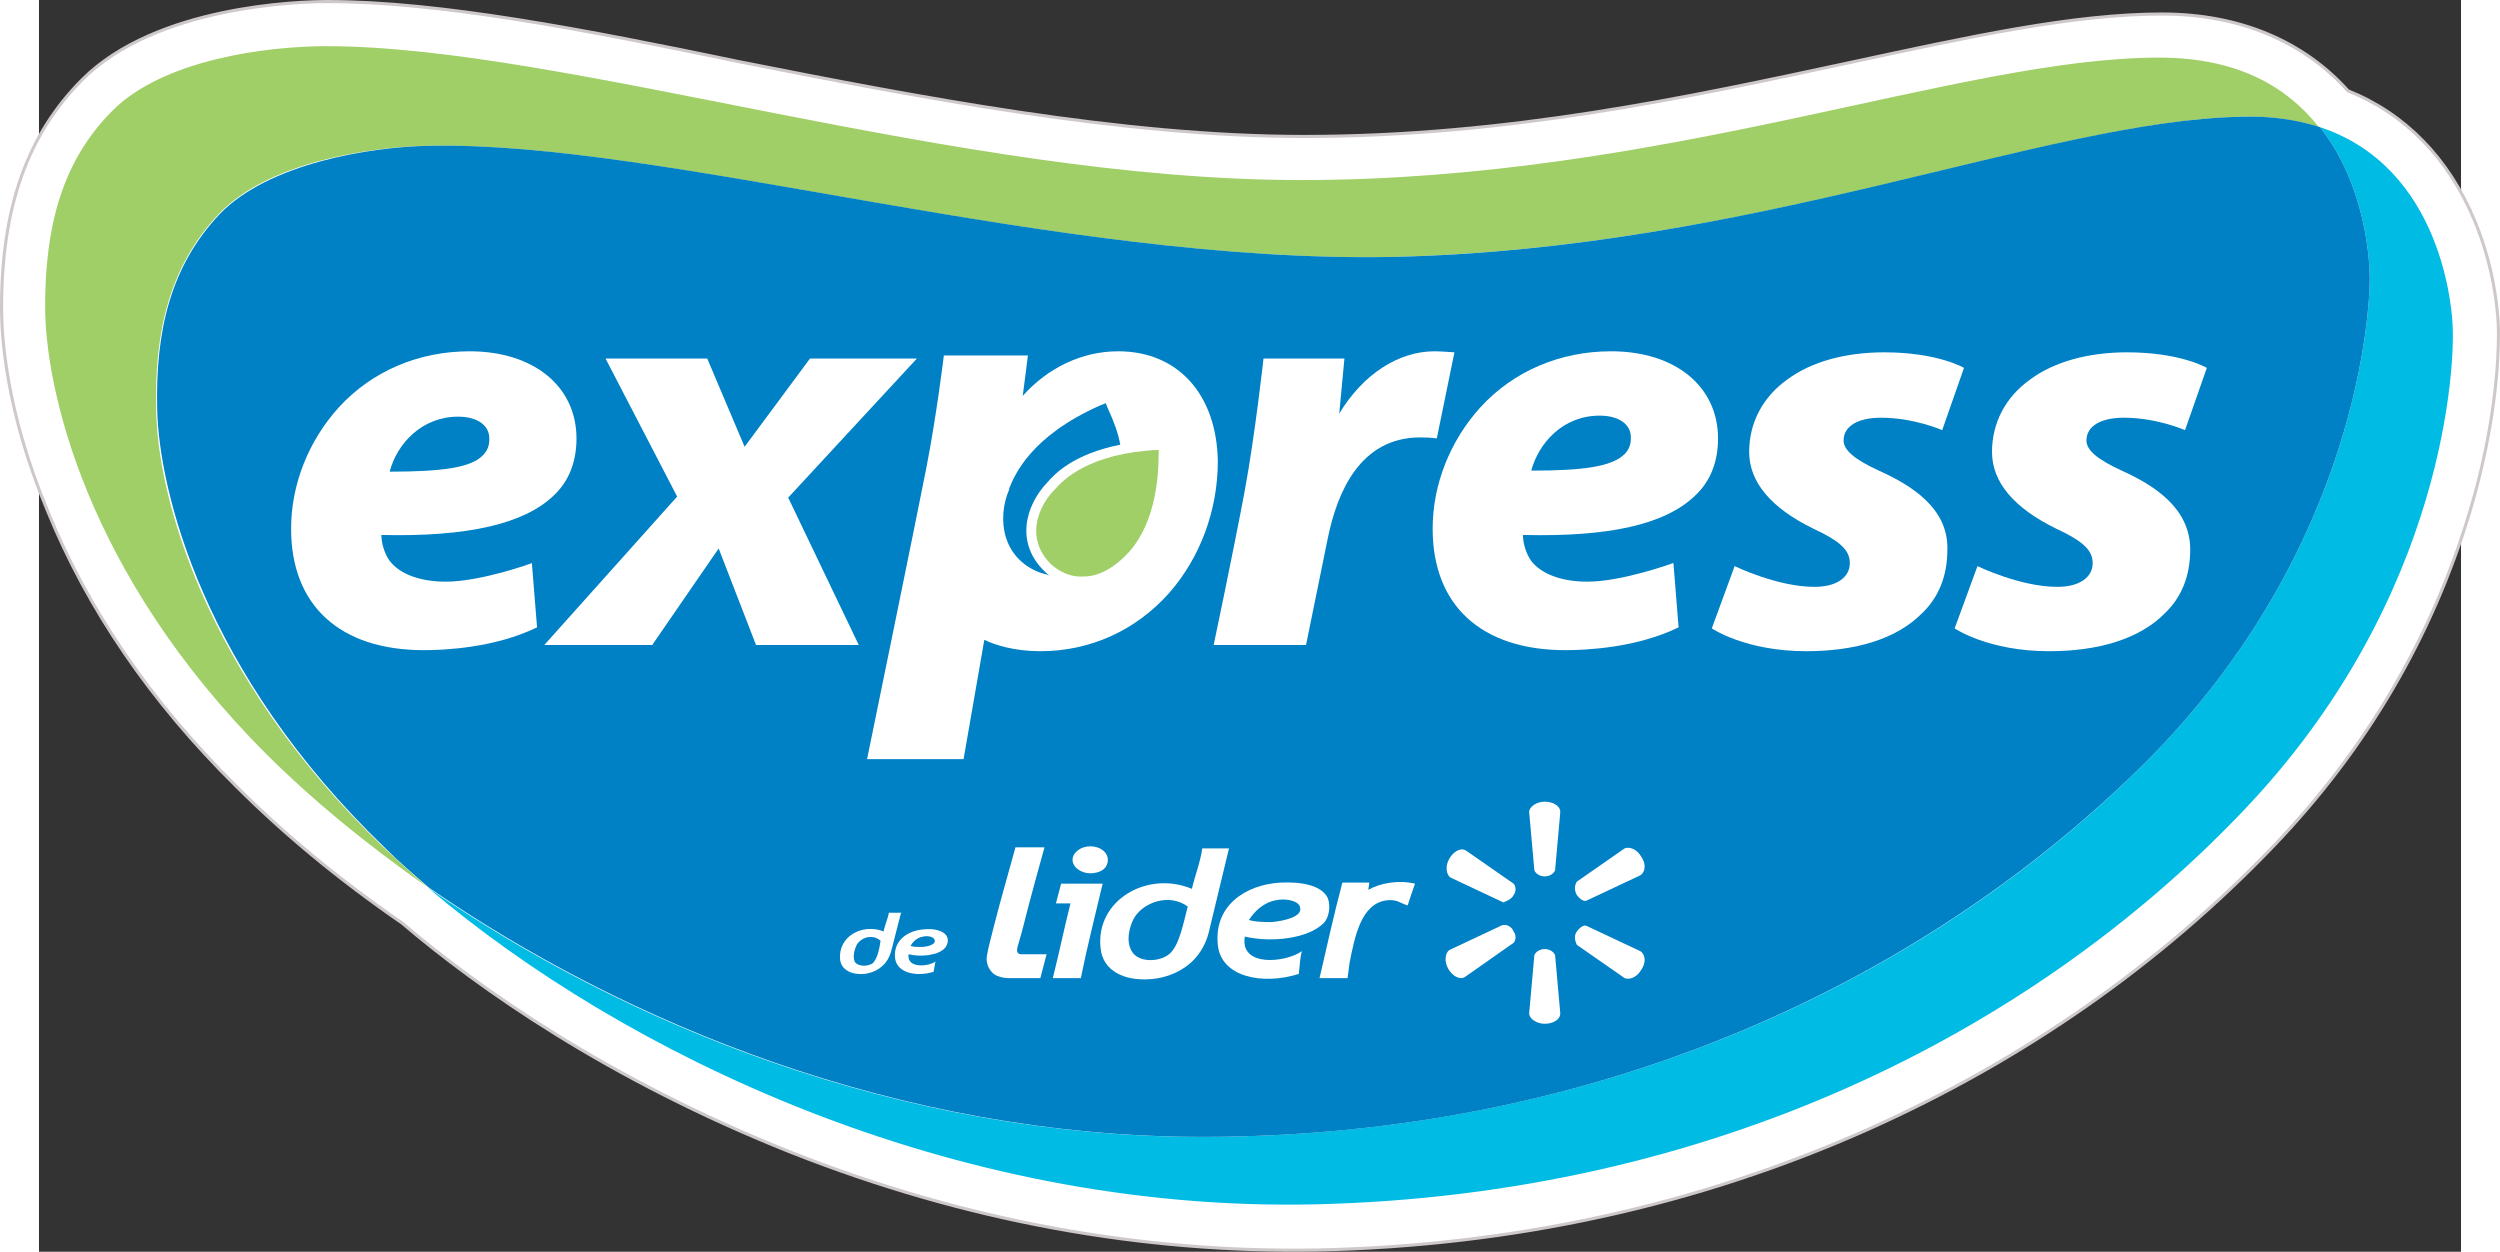
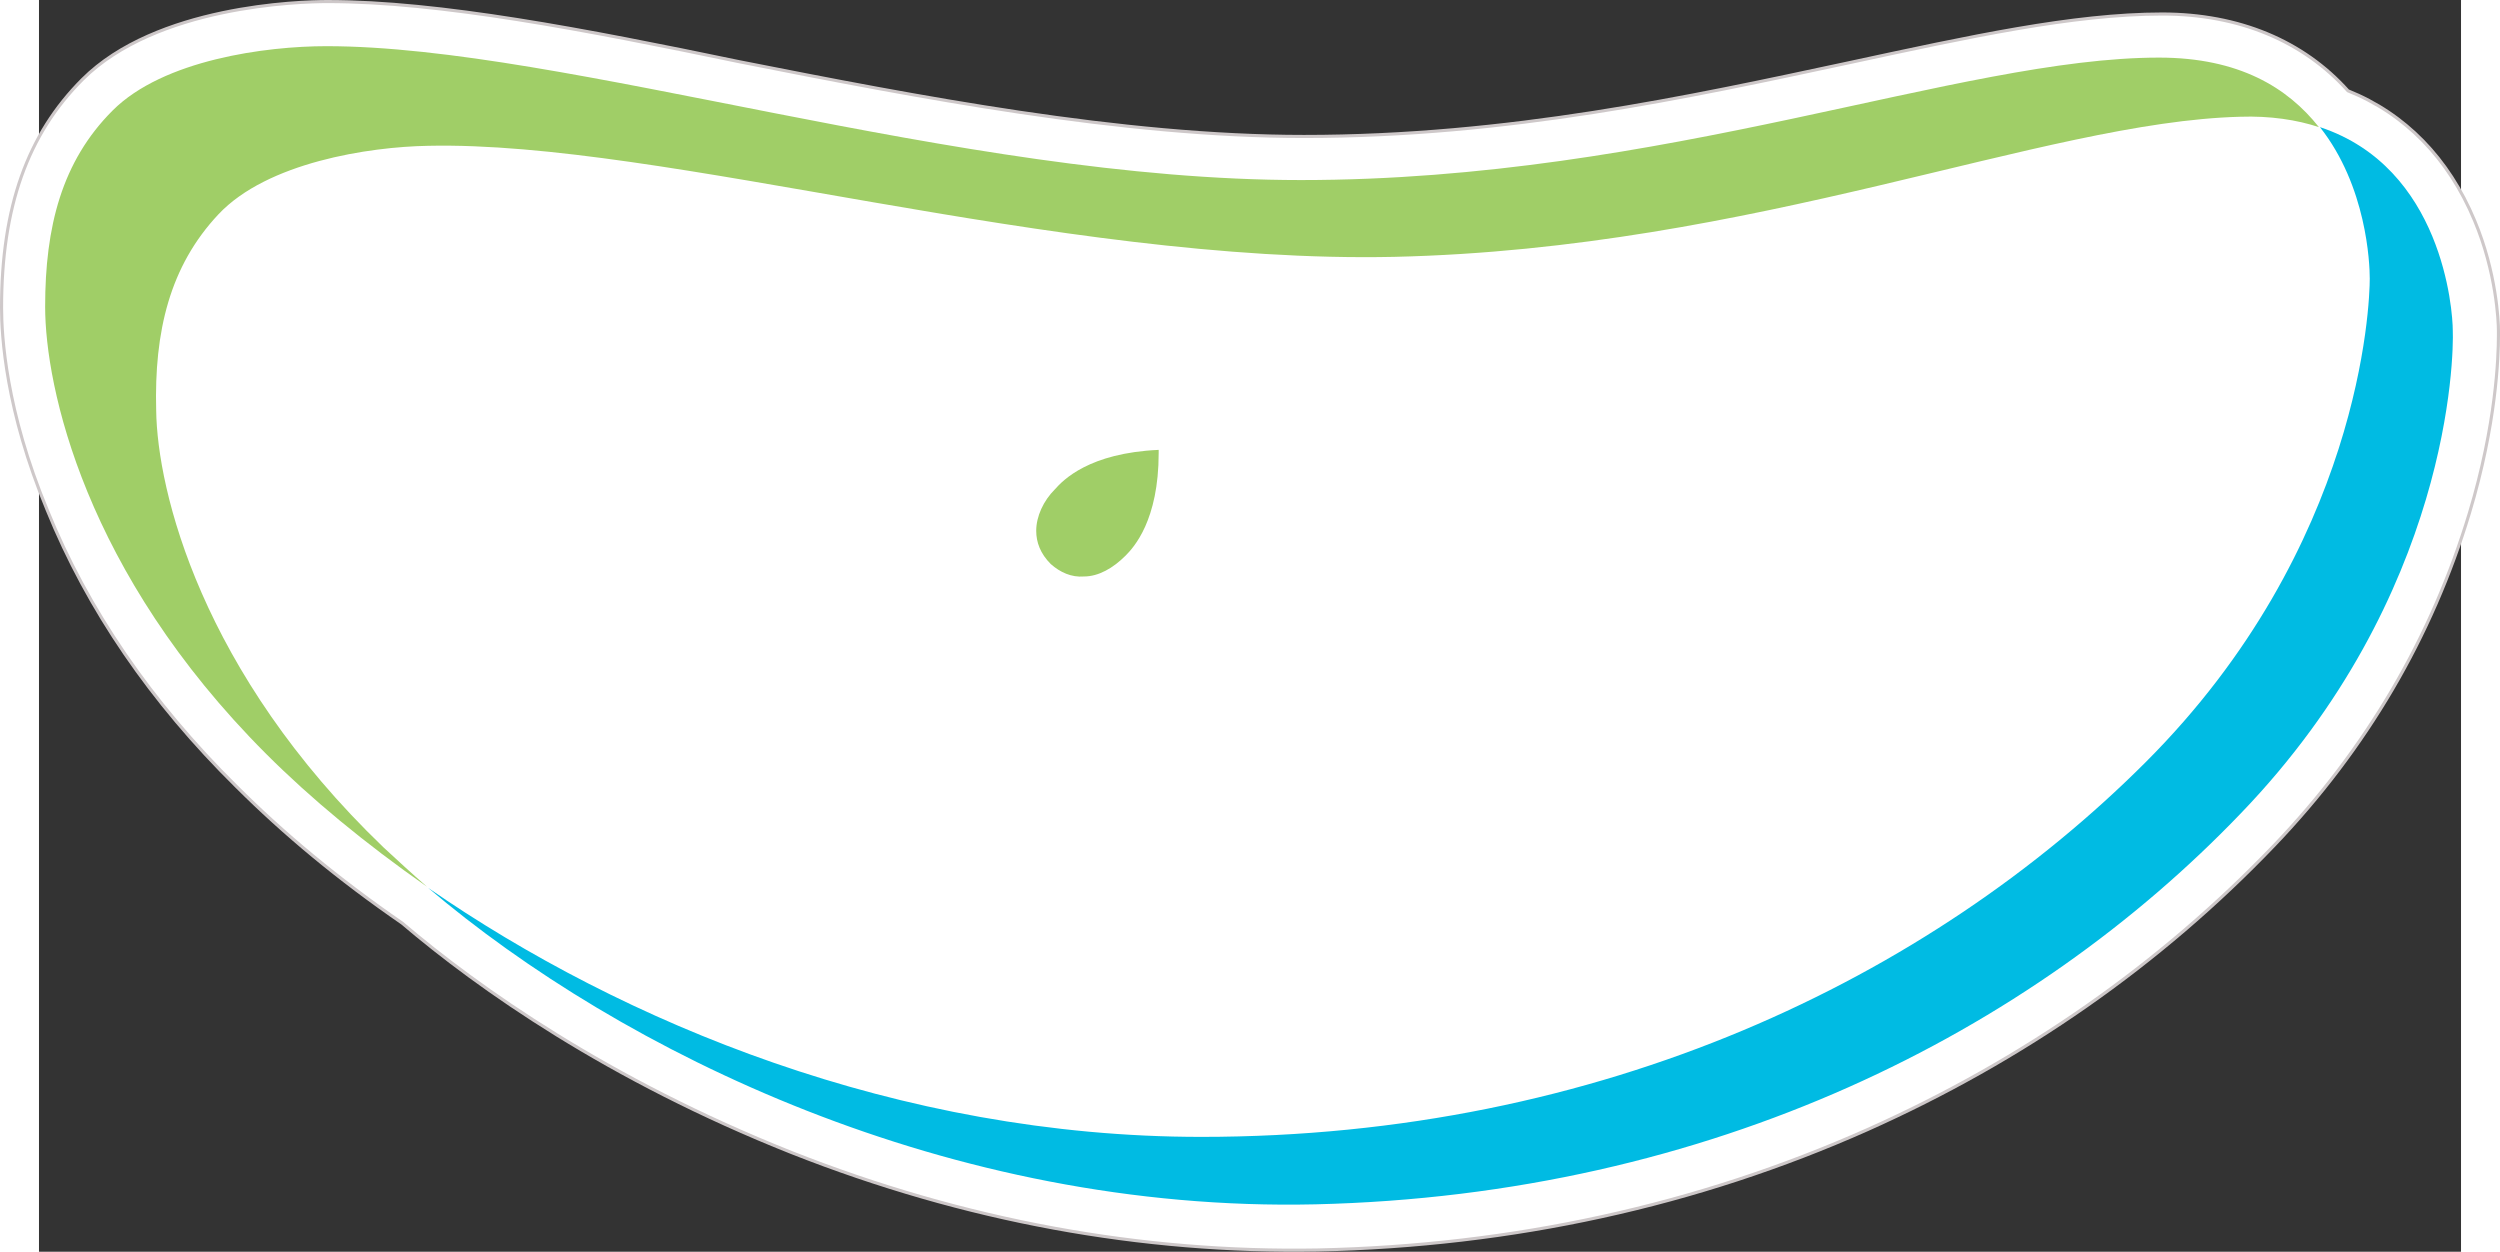
<svg xmlns="http://www.w3.org/2000/svg" xmlns:ns1="http://sodipodi.sourceforge.net/DTD/sodipodi-0.dtd" xmlns:ns2="http://www.inkscape.org/namespaces/inkscape" version="1.1" id="Capa_1" x="0px" y="0px" viewBox="0 0 233.388 120.62" xml:space="preserve" ns1:docname="Express_de_Lider_2017.svg" width="1204.5" height="603.099" ns2:version="1.3 (0e150ed6c4, 2023-07-21)">
  <rect x="0" y="0" width="233.388" height="120.62" fill="#333333" stroke="none" />
  <defs id="defs75" />
  <ns1:namedview pagecolor="#ffffff" bordercolor="#666666" borderopacity="1" objecttolerance="10" gridtolerance="10" guidetolerance="10" ns2:pageopacity="0" ns2:pageshadow="2" ns2:window-width="1920" ns2:window-height="1009" id="namedview73" showgrid="false" ns2:showpageshadow="false" scale-x="0.2" viewbox-width="46.6" ns2:zoom="0.3204262" ns2:cx="1329.4793" ns2:cy="14.043796" ns2:window-x="-8" ns2:window-y="-8" ns2:window-maximized="1" ns2:current-layer="g70" ns2:pagecheckerboard="0" ns2:deskcolor="#d1d1d1" />
  <g id="g70" transform="translate(-3.606,0.15)">
    <path class="st0" d="M 7.8,7.5 C 2.5,12.8 0,19.8 0,29.5 c 0,2.7 0.4,9.9 4.4,19.5 3.9,9.6 10,18.5 18.2,26.6 4.6,4.6 9.9,9 16,13.2 7.4,6.3 19.9,15.1 37.5,22.1 16.7,6.6 33.8,9.7 50.7,9.4 18.8,-0.4 36.6,-4.3 53,-11.6 15,-6.7 28.2,-15.9 39.2,-27.4 8.9,-9.3 15.2,-20.1 18.8,-32 2.6,-8.6 2.8,-15.1 2.8,-17.1 0,-0.2 0,-0.4 0,-0.5 v 0 c 0,-0.9 -0.2,-5.6 -2.3,-10.6 -2.5,-6 -6.7,-10.3 -12.2,-12.5 C 221.8,3.8 215.6,1.2 208.2,1.2 199.6,1.2 189.6,3.4 178,5.9 162.6,9.2 145.2,13 125.5,13 107.9,13 88.3,9.2 71.1,5.8 56.2,2.7 42.2,0 31.4,0 28.7,0 14.9,0.4 7.8,7.5 Z" id="path4" style="stroke:#cec8c9;stroke-width:0.3;stroke-miterlimit:4;stroke-dasharray:none;stroke-opacity:1;fill:#ffffff;fill-opacity:1" />
    <g id="g12">
      <path class="st1" d="m 14.9,39.4 c -0.2,-7.6 1.3,-13.9 6,-18.9 4.7,-5 14.5,-6.5 20.2,-6.6 22.7,-0.5 60.4,11.4 93.1,10.7 34.8,-0.8 62.5,-13 81.5,-13.5 2.9,-0.1 5.5,0.3 7.6,1 -3,-3.8 -7.7,-6.7 -15.4,-6.7 -19.2,0 -47.6,11.8 -82.7,11.8 C 92.1,17.2 54.3,4.3 31.3,4.3 25.5,4.3 15.6,5.6 10.7,10.5 5.8,15.4 4.2,21.7 4.2,29.4 4.2,37.1 8,55 25.5,72.5 29.8,76.8 35,81.1 41,85.3 39.5,84 38.1,82.7 36.8,81.5 19.2,64.6 15,47.1 14.9,39.4 Z" id="path6" style="fill:#a0ce67;fill-opacity:1" />
      <path class="st2" d="m 236.2,31.7 c 0,-2 -1,-15.7 -12.8,-19.6 4.5,5.7 4.8,13.1 4.8,14.6 0,2.4 -0.8,25.8 -21.6,46.6 -20.8,20.8 -52.4,36.1 -91,36.1 -29.2,0 -55.7,-11 -74.5,-24 18.6,15.8 50.2,31.3 85.5,30.5 38.2,-0.9 69,-16.6 89.2,-37.7 20.2,-21 20.5,-44.1 20.4,-46.5 z" id="path8" style="fill:#00bbe3;fill-opacity:1" />
-       <path class="st3" d="m 206.6,73.3 c 20.8,-20.8 21.6,-44.2 21.6,-46.6 0,-1.5 -0.3,-8.9 -4.8,-14.6 -2.2,-0.7 -4.7,-1.1 -7.6,-1 -19,0.4 -46.8,12.7 -81.5,13.5 C 101.6,25.3 63.9,13.4 41.2,13.9 35.5,14 25.7,15.6 21,20.5 c -4.7,5 -6.2,11.2 -6,18.9 0.2,7.6 4.3,25.2 22,42.2 1.3,1.3 2.7,2.5 4.2,3.8 18.7,12.9 45.2,24 74.5,24 38.5,0 70,-15.3 90.9,-36.1 z" id="path10" style="fill:#0080c5;fill-opacity:1" />
    </g>
    <g id="g32">
      <g id="g28">
        <path class="st4" d="m 42.8,55.9 c -2.4,0 -4.4,-0.7 -5.4,-2 -0.5,-0.7 -0.8,-1.7 -0.8,-2.5 8.4,0.2 13.8,-1.1 16.6,-3.8 1.5,-1.4 2.2,-3.3 2.2,-5.5 0,-5 -4.1,-8.4 -10.3,-8.4 -4.9,0 -9.4,1.9 -12.6,5.4 -2.9,3.2 -4.6,7.4 -4.6,11.7 0,7.4 4.7,11.7 12.8,11.7 1.9,0 6.8,-0.2 10.9,-2.2 l -0.5,-6.2 c 0.1,0 -4.9,1.8 -8.3,1.8 z M 44,40 c 1.8,0 3,0.8 3,2.1 v 0.1 c 0,0.6 -0.2,1.1 -0.6,1.5 -1.1,1.2 -3.9,1.6 -9,1.6 C 38.1,42.6 40.5,40 44,40 Z" id="path14" style="fill:#ffffff;fill-opacity:1" />
        <path class="st4" d="m 163.2,47.6 c 1.5,-1.4 2.2,-3.3 2.2,-5.5 0,-5 -4.1,-8.4 -10.3,-8.4 -4.9,0 -9.4,1.9 -12.6,5.4 -2.9,3.2 -4.6,7.4 -4.6,11.7 0,7.4 4.7,11.7 12.8,11.7 1.9,0 6.8,-0.2 10.9,-2.2 l -0.5,-6.2 c 0,0 -4.9,1.8 -8.3,1.8 -2.4,0 -4.4,-0.7 -5.4,-2 -0.5,-0.7 -0.8,-1.7 -0.8,-2.5 8.3,0.2 13.7,-1 16.6,-3.8 z m -15.8,-2.4 c 0.7,-2.6 3,-5.3 6.6,-5.3 1.8,0 3,0.8 3,2.1 v 0.1 c 0,0.6 -0.2,1.1 -0.6,1.5 -1.2,1.2 -3.9,1.6 -9,1.6 z" id="path16" style="fill:#ffffff;fill-opacity:1" />
        <polygon class="st4" points="68,34.4 58.2,34.4 65.1,47.7 52.3,62 62.7,62 69.1,52.7 72.7,62 82.6,62 75.8,47.8 88.2,34.4 77.9,34.4 71.6,42.9 " id="polygon18" style="fill:#ffffff;fill-opacity:1" />
        <path class="st4" d="m 107.6,33.7 c -3.5,0 -6.8,1.6 -9.2,4.3 0.1,-0.7 0.5,-3.9 0.5,-3.9 h -8.1 c 0,0 -0.7,5.8 -1.7,10.9 -1,5.1 -5.7,28 -5.7,28 h 9.3 l 2,-11.5 c 1,0.5 2.9,1.1 5.4,1.1 4.8,0 9.2,-2 12.4,-5.6 3,-3.4 4.7,-8 4.7,-12.7 -0.1,-6.4 -3.8,-10.6 -9.6,-10.6 z m -6.8,12.6 v 0 c -2.2,2.3 -3.1,5.9 -0.3,8.6 0.2,0.2 0.3,0.3 0.5,0.4 -0.3,-0.1 -0.7,-0.2 -1,-0.3 -3.6,-1.4 -4.1,-5.2 -2.9,-8 v -0.1 c 0.5,-1.2 2,-5 8.8,-8 l 0.5,-0.2 0.2,0.5 c 0.6,1.3 1,2.4 1.2,3.5 -4.5,0.9 -6.3,2.8 -7,3.6 z" id="path20" style="fill:#ffffff;fill-opacity:1" />
        <path class="st4" d="m 204.3,45.2 c -2.4,-1.1 -3.4,-2 -3.4,-2.9 0,-1.4 1.4,-2.2 3.6,-2.2 3.2,0 5.9,1.2 5.9,1.2 l 2.1,-6 c 0,0 -2.5,-1.5 -7.7,-1.5 -3.7,0 -7,0.9 -9.3,2.6 -2.4,1.7 -3.7,4.2 -3.7,7 0,2.9 2.1,5.4 6.2,7.4 2.6,1.2 3.5,2.1 3.5,3.3 0,1.4 -1.3,2.3 -3.4,2.3 -3.6,0 -7.7,-2 -7.7,-2 l -2.2,6 c 0,0 3.2,2.2 9.1,2.2 4.8,0 8.7,-1.2 11.1,-3.6 1.7,-1.6 2.5,-3.7 2.5,-6.2 0,-4 -3.5,-6.2 -6.6,-7.6 z" id="path22" style="fill:#ffffff;fill-opacity:1" />
        <path class="st4" d="m 180.9,45.2 c -2.4,-1.1 -3.4,-2 -3.4,-2.9 0,-1.4 1.4,-2.2 3.6,-2.2 3.2,0 5.9,1.2 5.9,1.2 l 2.1,-6 c 0,0 -2.5,-1.5 -7.7,-1.5 -3.7,0 -7,0.9 -9.3,2.6 -2.4,1.7 -3.7,4.2 -3.7,7 0,2.9 2.1,5.4 6.2,7.4 2.6,1.2 3.5,2.1 3.5,3.3 0,1.4 -1.3,2.3 -3.4,2.3 -3.6,0 -7.7,-2 -7.7,-2 l -2.2,6 c 0,0 3.2,2.2 9.1,2.2 4.8,0 8.7,-1.2 11.1,-3.6 1.7,-1.6 2.5,-3.7 2.5,-6.2 0.1,-4 -3.5,-6.2 -6.6,-7.6 z" id="path24" style="fill:#ffffff;fill-opacity:1" />
        <path class="st4" d="m 140,33.8 c 0,0 -1.4,-0.1 -1.9,-0.1 -3.5,0 -6.9,2.2 -9.2,6 l 0.5,-5.3 h -7.8 c 0,0 -0.8,7.3 -1.8,12.7 -1,5.4 -3,14.9 -3,14.9 h 8.9 l 2.1,-10.3 c 0.9,-4.4 3.1,-9.7 8.9,-9.7 1.1,0 1.6,0.1 1.6,0.1 z" id="path26" style="fill:#ffffff;fill-opacity:1" />
      </g>
      <path class="st1" d="m 101.1,54.2 c -1,-1 -1.4,-2.1 -1.4,-3.2 0,-1.4 0.7,-2.9 1.8,-4 v 0 c 0.8,-0.9 3.3,-3.5 10,-3.8 0,0.1 0,0.2 0,0.3 0,6.5 -2.4,9.1 -3.2,9.9 v 0 c -1.2,1.2 -2.6,2 -4,2 -1.2,0.1 -2.3,-0.4 -3.2,-1.2 z" id="path30" style="fill:#a0ce67;fill-opacity:1" />
    </g>
    <g id="g68" style="fill:#ffffff;fill-opacity:1">
      <g id="g60" style="fill:#ffffff;fill-opacity:1">
        <path class="st5" d="m 100.5,81.5 c 0,0 -1.3,4.6 -2.2,8.2 l -0.4,1.4 c -0.2,0.7 0.3,0.7 0.3,0.7 h 2.5 l -0.6,2.3 h -2.8 v 0 c 0,0 -1.3,0.1 -1.9,-0.6 -0.6,-0.7 -0.5,-1.4 -0.4,-1.8 0,-0.3 1.2,-4.8 1.2,-4.8 l 1.5,-5.4 z" id="path34" style="fill:#ffffff;fill-opacity:1" />
-         <path class="st5" d="m 118.3,81.5 -2,8.3 c -1.2,4.3 -5.6,4.4 -5.6,4.4 -2.5,0.2 -4.6,-0.8 -4.8,-3 -0.5,-4.6 4.5,-7.5 8.8,-5.7 0.3,-1.3 0.8,-2.5 1,-3.9 h 2.6 z m -9.1,6.7 c -0.5,0.8 -0.9,2.3 -0.3,3.3 0.6,1.1 2.6,1.1 3.6,0.3 1,-0.8 1.4,-3.1 1.8,-4.6 -1.8,-1.3 -4.2,-0.4 -5.1,1" id="path36" style="fill:#ffffff;fill-opacity:1" />
-         <path class="st5" d="m 119.8,90.1 c -0.5,3 4,2.5 5.5,1.4 -0.2,0.7 -0.2,1.5 -0.3,2.2 -3.5,1.1 -7.5,0.3 -7.8,-2.8 -0.4,-3.8 2.7,-5.8 6,-6 1.9,-0.1 4,0.2 4.6,1.5 0.3,0.8 0.1,1.9 -0.4,2.4 -1.5,1.5 -5,1.9 -7.6,1.3 m 2.6,-1.4 c 1.1,-0.1 3.1,-0.5 2.7,-1.5 -0.2,-0.6 -1.5,-0.8 -2.3,-0.6 -1.2,0.2 -2.1,1.1 -2.6,1.9 0.7,0.2 1.4,0.2 2.2,0.2" id="path38" style="fill:#ffffff;fill-opacity:1" />
-         <path class="st5" d="m 136.2,85 c 0,0 -0.7,2 -0.7,2.1 -0.7,-0.2 -1,-0.6 -2,-0.5 -2.5,0.3 -3.1,3.5 -3.6,6 l -0.2,1.5 H 127 c 0.7,-3 1.4,-6.2 2.2,-9.2 0.8,0 1.8,0 2.6,0 l -0.1,0.7 c 1,-0.6 2.8,-1 4.5,-0.6" id="path40" style="fill:#ffffff;fill-opacity:1" />
        <path class="st5" d="m 106.1,85 c -0.7,3 -1.5,6.1 -2.1,9.1 h -2.7 c 0.6,-2.4 1.1,-4.8 1.7,-7.2 h -1.4 l 0.5,-1.9 z" id="path42" style="fill:#ffffff;fill-opacity:1" />
        <path class="st5" d="m 106.6,82.7 c 0,0.9 -0.8,1.3 -1.7,1.3 -0.9,0 -1.7,-0.6 -1.7,-1.3 0,-0.7 0.8,-1.3 1.7,-1.3 1,0 1.7,0.6 1.7,1.3" id="path44" style="fill:#ffffff;fill-opacity:1" />
-         <path class="st4" d="m 148.7,84.3 c 0.5,0 0.9,-0.3 1,-0.6 l 0.5,-5.6 c 0,-0.6 -0.7,-1 -1.5,-1 -0.8,0 -1.5,0.5 -1.5,1 l 0.5,5.6 c 0.1,0.3 0.5,0.6 1,0.6 z" id="path46" style="fill:#ffffff;fill-opacity:1" />
        <path class="st4" d="m 145.7,86.1 c 0.3,-0.4 0.2,-0.9 0,-1.1 l -4.6,-3.2 c -0.5,-0.3 -1.2,0.1 -1.6,0.8 -0.4,0.7 -0.3,1.5 0.1,1.8 l 5.1,2.4 c 0.3,-0.1 0.8,-0.3 1,-0.7 z" id="path48" style="fill:#ffffff;fill-opacity:1" />
        <path class="st4" d="m 151.8,86.1 c 0.3,0.4 0.7,0.7 1,0.5 l 5.1,-2.4 c 0.5,-0.3 0.6,-1.1 0.1,-1.8 -0.4,-0.7 -1.1,-1 -1.6,-0.8 l -4.6,3.2 c -0.2,0.3 -0.3,0.8 0,1.3 z" id="path50" style="fill:#ffffff;fill-opacity:1" />
        <path class="st4" d="m 148.7,91.3 c 0.5,0 0.9,0.3 1,0.6 l 0.5,5.6 c 0,0.6 -0.7,1 -1.5,1 -0.8,0 -1.5,-0.5 -1.5,-1 l 0.5,-5.6 c 0.1,-0.3 0.5,-0.6 1,-0.6 z" id="path52" style="fill:#ffffff;fill-opacity:1" />
        <path class="st4" d="m 151.8,89.6 c 0.3,-0.4 0.7,-0.7 1,-0.5 l 5.1,2.4 c 0.5,0.3 0.6,1.1 0.1,1.8 -0.4,0.7 -1.1,1 -1.6,0.8 l -4.6,-3.2 c -0.2,-0.4 -0.3,-0.9 0,-1.3 z" id="path54" style="fill:#ffffff;fill-opacity:1" />
        <path class="st4" d="m 145.7,89.6 c 0.3,0.4 0.2,0.9 0,1.1 L 141,94 c -0.5,0.3 -1.2,-0.1 -1.6,-0.8 -0.4,-0.7 -0.3,-1.5 0.1,-1.8 l 5.1,-2.4 c 0.4,-0.1 0.9,0.1 1.1,0.6 z" id="path56" style="fill:#ffffff;fill-opacity:1" />
      </g>
      <g id="g66" style="fill:#ffffff;fill-opacity:1">
        <path class="st5" d="m 86.7,87.7 -1,3.9 c -0.6,2 -2.6,2.1 -2.6,2.1 -1.2,0.1 -2.2,-0.4 -2.3,-1.4 -0.2,-2.2 2.1,-3.5 4.2,-2.7 0.1,-0.6 0.4,-1.2 0.5,-1.8 h 1.2 z m -4.3,3.2 c -0.2,0.4 -0.4,1.1 -0.2,1.6 0.3,0.5 1.2,0.5 1.7,0.2 0.5,-0.4 0.7,-1.5 0.8,-2.2 -0.8,-0.7 -1.9,-0.3 -2.3,0.4" id="path62" style="fill:#ffffff;fill-opacity:1" />
        <path class="st5" d="m 87.4,91.8 c -0.2,1.4 1.9,1.2 2.6,0.7 -0.1,0.3 -0.1,0.7 -0.2,1 -1.7,0.5 -3.5,0.1 -3.7,-1.3 -0.2,-1.8 1.3,-2.7 2.8,-2.8 0.9,-0.1 1.9,0.1 2.2,0.7 0.2,0.4 0,0.9 -0.2,1.1 -0.6,0.7 -2.3,0.9 -3.5,0.6 m 1.2,-0.7 c 0.5,0 1.5,-0.2 1.3,-0.7 -0.1,-0.3 -0.7,-0.4 -1.1,-0.3 -0.6,0.1 -1,0.5 -1.2,0.9 0.3,0.1 0.6,0.1 1,0.1" id="path64" style="fill:#ffffff;fill-opacity:1" />
      </g>
    </g>
  </g>
</svg>